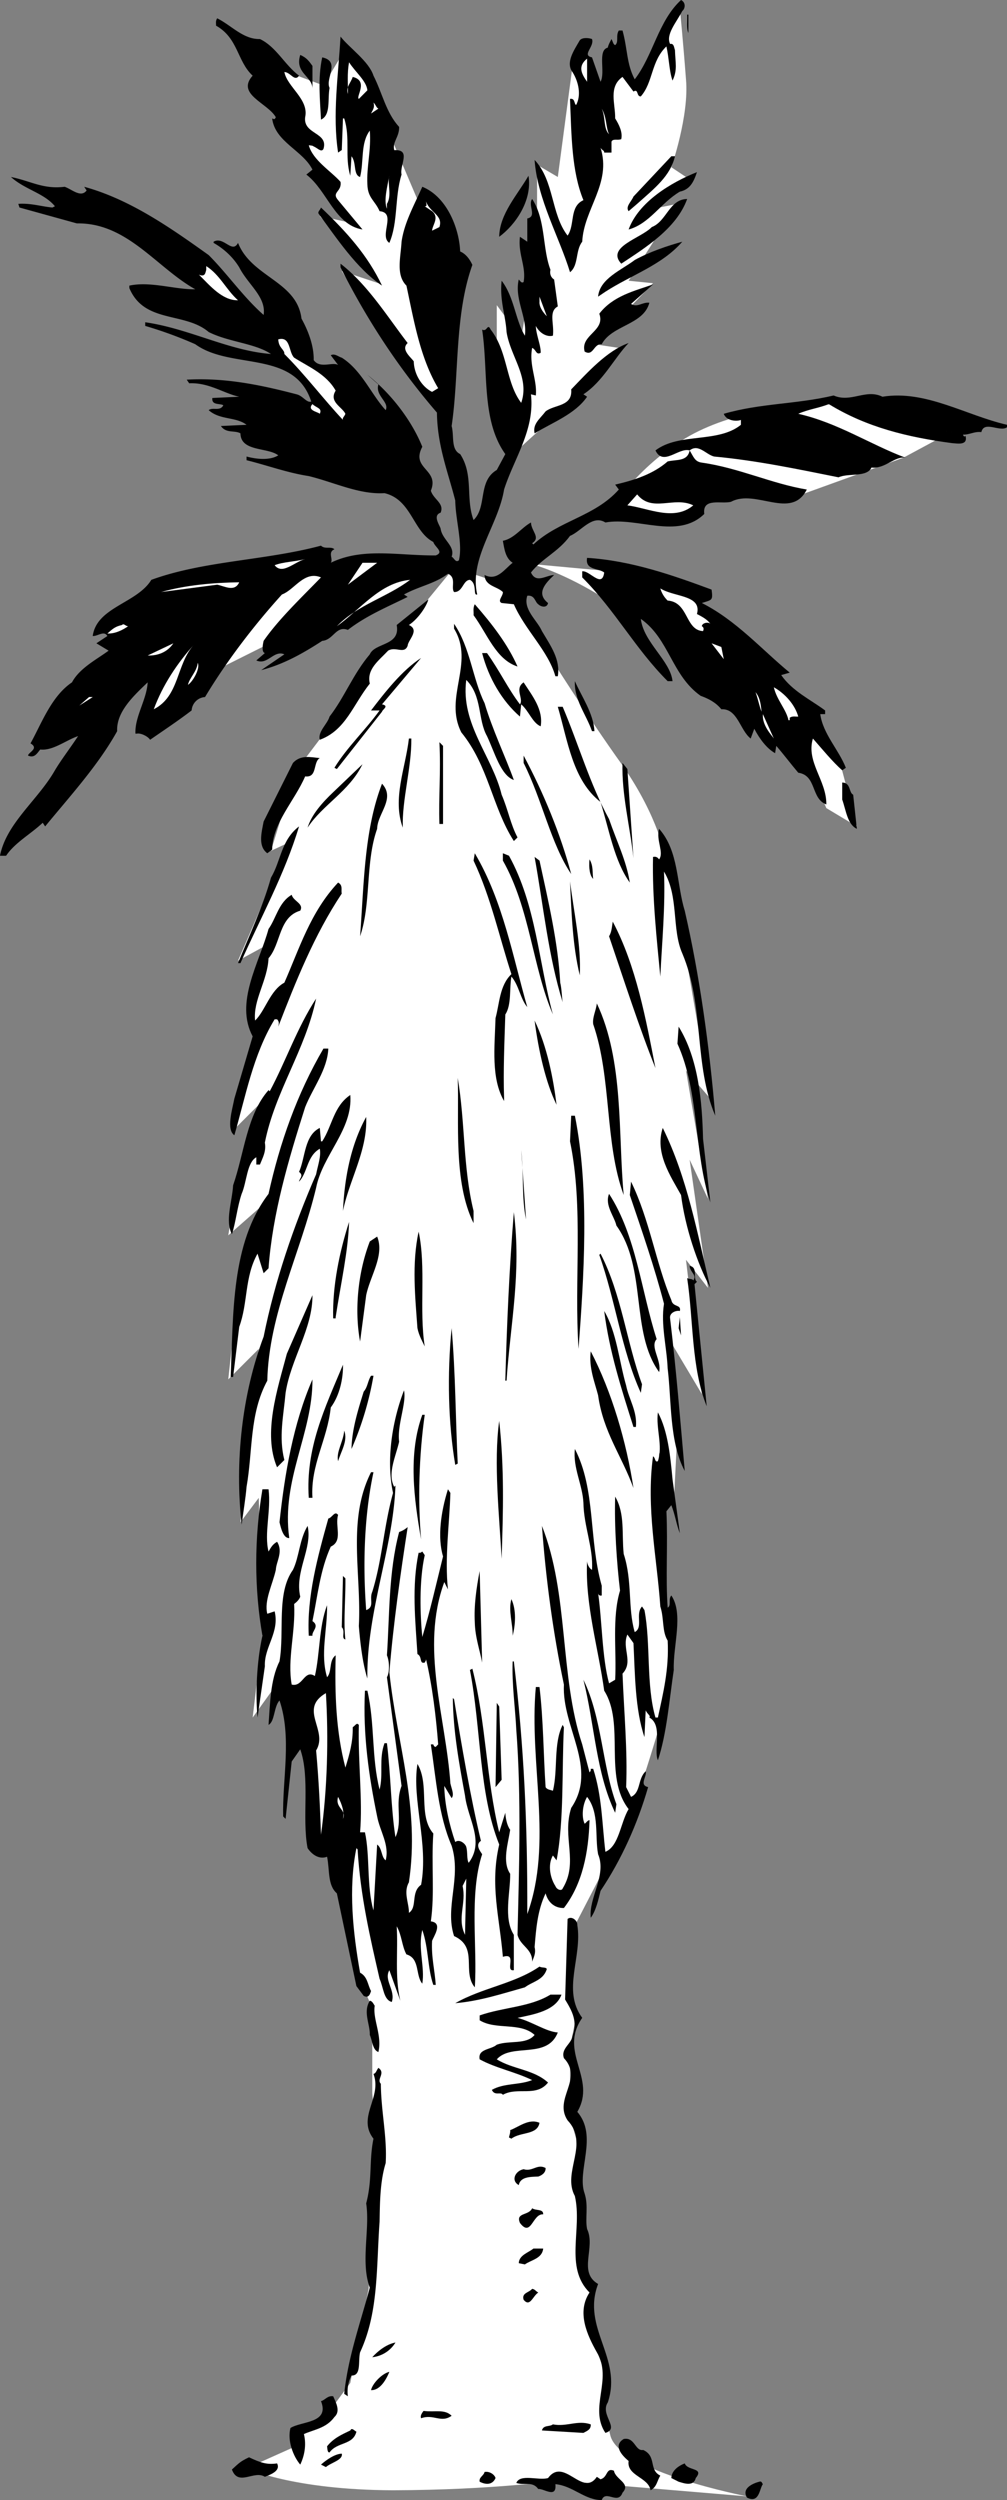
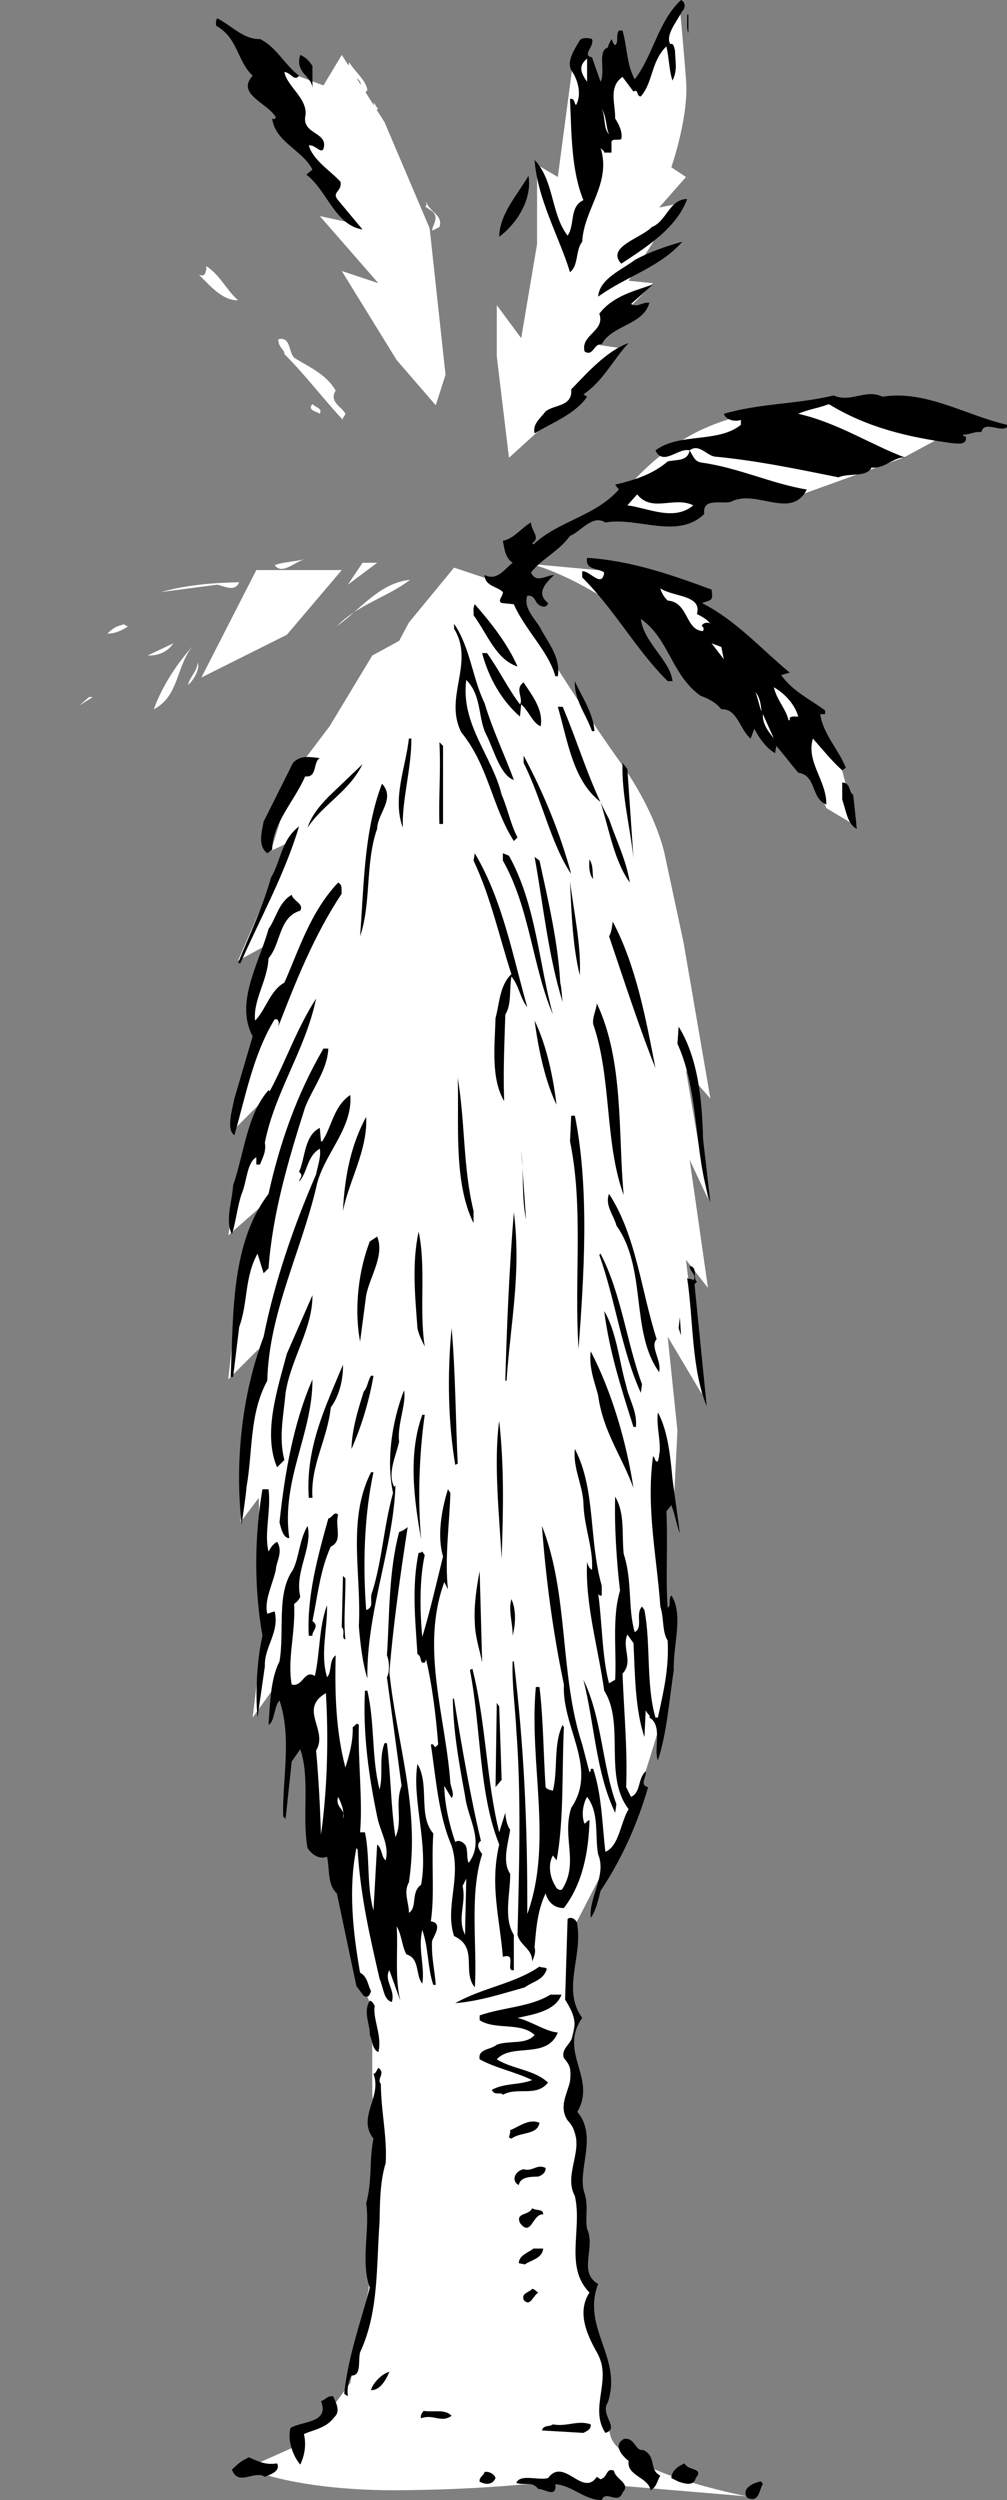
<svg xmlns="http://www.w3.org/2000/svg" width="82.5" height="204.801">
  <rect width="100%" height="100%" fill="#808080" stroke="none" />
  <path fill="#fff" d="m27.5 153 2 9.2 1 2.3v7l.5 5.5-.5 5-.3 5.5-1.5 7.7-2.2 3-2.3 1-.2 1.3-3.8 1.7s3.773 1.777 12 1.8c8.273-.023 13.5-.8 13.5-.8l15.5 1.3s-10.477-2.023-11.2-5c-.777-3.023-.5-5.3-.5-5.3l-1.3-3.5.3-3.5-.8-2.2-.5-9.8-.7-2.5.2-2v-3l.5-2.5-.5-1.7v-5l3-5.8 2.5-5.5s.773-2.223 1.8-5.7c.973-3.523.7-8.8.7-8.8l-1-6.5.3-7.2 1.2 4.2.3-6-.8-7.7 2.8 4.7-1.3-11 1.8 2.3L56.5 95l1.5 3.2-1.8-10.5 2 2.3L56 77.2l-1.5-7s-.527-3.223-3.5-7.5c-3.027-4.223-6-9-6-9L41.7 48l-4.5-1.5-3.7 4.5-.8 1.5-2.2 1.2-3.5 5.8-2.8 3.7-2 6.5 1.5-.7-4.2 9.7 2.2-1.2-1.2 4.5.5 3-2 7.7 2.2-2.2-1.7 6-.8 4.7 2.5-2.2-1.7 6.7-.8 7.3 2.5-2.5-1 7.5-.5 6.7 1.5-2 .3 11.3-.8 6.7 2.3-3.2 1 4.7 2.5 1.8 1 9m-11-97.5 7-3.5 4.5-5.3h-7l-4.5 8.8M22 7l6.5 11.2-2.3-.5 4.8 5.5-3-1 4.5 7.3 3.2 3.7.8-2.5-1.3-12-3.7-8.7L28 4.5 26.5 7 23 5.7 22 7m25-2.3-1.3 9.8-1.7-1V20l-1.3 7.7-2-2.7v4.2l1 8.3 3.3-3 2.5-2.5 3.2-3.5-2-.3 4.8-5-2-.2 4-6.3-1.5.3 2.2-2.5-1.2-.8s1.473-4.223 1.2-7.2c-.227-3.023-.5-5.8-.5-5.8l-3.5 6.5-2-2.5-1 2.5-1.5-3-.7.5m-3.5 41.5s2.223.527 5.5 2.5c3.223 2.027 3.2-1.7 3.2-1.7l-8.7-.8m6.7-4.7s2.273-3.523 6.3-5.8c3.973-2.223 9.2-2.5 9.2-2.5l6.8-.2 6.7 1.7-5.2 2.8-8.3 3H58l-7.8 1m13.5 19 2.5 2.2 1.5 3.5 2.5 1.5-1.5-5.7-2.7-3.8-2.3 2.3" />
-   <path d="M4.5 63.102c.523-.875 1.223-1.778 1.898-2.801-.976.324-2.074 1.222-3.101 1.097-.274.329-.473.727-1 .5.027-.273.926-.574.203-1 .922-1.671 1.723-3.875 3.398-5 .625-1.171 2.024-1.875 3-2.597l-1-.602.899-.597c-.274-.477-.774.023-1.2 0 .325-2.375 3.626-2.676 4.801-4.602 4.325-1.574 9.325-1.574 13.899-2.8.328.323.828.027 1.101.3-.574.227-.074.824-.3 1.102 2.625-1.278 5.527-.579 8.601-.602.723-.273-.074-.676-.199-1.102-1.676-.875-1.777-3.472-4-4-2.078.125-4.078-.875-6.203-1.398-1.774-.273-3.375-.875-5.098-1.3v-.302c.824.227 1.926.329 2.598-.097-.875-.676-3.074-.278-3.098-1.801-.476-.273-1.176.023-1.601-.602l2.101-.097c-.875-.676-2.176-.375-3.101-1.2.324-.277.925.126 1.199-.402-.274-.176-.973.028-.899-.597l2.2-.102c-1.274-.273-2.473-1.176-4.098-1.102l-.203-.296c3.125-.176 6.027.421 9 1.199.527.125.828.722 1.203.597-1.375-4.273-6.578-2.574-9.5-4.699a33.42 33.42 0 0 0-4.102-1.5v-.3c3.625.527 6.825 2.328 10.301 2.601-1.277-.875-3.476-.977-5.101-1.8-1.973-1.677-5.274-.677-6.5-3.598v-.204c1.726-.375 3.726.329 5.402.301-3.176-1.773-5.578-5.472-9.703-5.398L1.597 17l-.097-.3c1.023-.075 1.922.226 2.797.3l.203-.102C3.625 15.824 2.023 15.523.898 14.5c1.625.324 2.625 1.023 4.399.8.625.223 1.328.927 1.8.302l-.199-.301c3.727 1.023 7.024 3.324 10.2 5.597 1.527 1.528 2.824 3.426 4.5 4.903.226-1.477-1.274-2.477-2-3.903-.473-.773-1.176-1.472-2.098-2v-.097c.824-.477 1.523 1.023 2 .097 1.125 2.829 4.824 3.125 5.2 6.204.624 1.125 1.023 2.324 1 3.398.523.727 1.523.125 2 .398l-.602-.796c.324-.176.625.125.902.199 1.625 1.023 2.422 3.023 3.598 4.3.324-.675-.875-1.175-.598-2.101l-.902-.8c1.925 1.527 3.625 3.726 4.5 5.902-.973 1.824 1.425 1.824.699 3.597.226.727 1.125 1.028.8 1.801-.675.227-.074 1.023 0 1.3.126.927 1.227 1.427.903 2.302.223.125.324.523.598.296.324-1.375-.274-3.273-.301-4.898-.574-2.273-1.473-4.477-1.5-7.2-3.172-3.675-5.774-7.675-7.899-11.902v-.296c2.227 1.722 3.825 4.324 5.5 6.5-.574.523.227 1.125.5 1.5.024 1.125.727 2.125 1.5 2.5l.5-.301c-1.476-2.477-1.976-5.477-2.601-8.403-.875-.875-.473-2.273-.399-3.597.227-1.574 1.024-2.977 1.7-4.5 2.027.824 3.027 3.426 3.101 5.3.524.223.824.723 1 1.098-1.476 4.125-1.074 9.028-1.699 13.2.223.828-.078 1.925.7 2.3 1.124 1.727.425 3.625 1.097 5.403 1.125-1.079.328-3.176 1.902-4.102l.7-1.3c-1.977-2.774-1.376-6.677-1.899-10.2.422.227.422-.574.7 0 1.425 1.824 1.222 4.324 2.5 6 .722-2.074-.876-3.773-1.2-5.8-.078-1.376-.578-2.575-.402-4.2 1.027 1.324 1.125 3.227 1.902 4.5.223-1.477-.875-2.977-.5-4.602.125.125.223.329.398.204.227-1.278-.476-2.278-.3-3.704l.601.403v-1.903c.824-.171.024-1.074.399-1.597 1.125 1.722.824 4.023 1.5 5.8-.075.325.027.626.3.797l.301 2.204c-.777.421-.277 1.421-.402 2.398-.473.125-1.074-.176-1.399-.8.024.726.426 1.624.399 2.198-.375.227-.375-.273-.7-.398-.273 1.426.426 2.625.301 3.898l-.398-.097c.324 2.926-1.375 5.222-2.203 7.8-.473 2.922-2.875 5.626-2.2 8.598-.374.125.028-.875-.597-1.199-.578.023-.578 1.023-1.3 1-.278-.375.222-1.176-.5-1.5-1.075.824-2.376 1.023-3.602 1.7l.3.198c-1.675.829-3.375 1.528-4.898 2.704-.977-.375-1.176.824-2.102.898-1.574 1.023-3.175 1.926-5 2.398l1.899-1.296c-.875-.375-1.375.921-2.297.5l.7-.602c-.278-.074-.177-.676-.102-1 1.226-1.773 3.125-3.574 4.699-5.2-1.375-.573-2.172 1.024-3.2 1.4-2.374 2.624-4.574 5.527-6.3 8.402a1.177 1.177 0 0 0-1.098 1.097c-1.074.824-2.277 1.625-3.402 2.403-.172-.278-.774-.579-1.098-.5h-.101c-.075-1.375.925-2.778 1-4.204-1.176 1.125-2.575 2.426-2.5 4-1.575 2.829-3.875 5.329-5.899 7.801l-.199-.3c-.977.925-2.277 1.624-3 2.703H0c.523-2.676 3.125-4.579 4.5-7" />
  <path fill="#fff" d="M7.598 57.102 6.5 57.8l.797-.7ZM10 51.2c.125-.177.324.124.5.1-.477.325-1.078.626-1.703.598.426-.375.625-.574 1.203-.699m4.2 1.501c-.477.726-1.278 1.027-2.102 1l2.101-1m1.699.1c-1.476 1.626-1.175 4.223-3.3 5.302.726-1.977 1.925-3.778 3.3-5.301m3.7-5.101c-.375.823-1.176.323-1.801.198l-4.598.602c2.024-.574 4.324-.773 6.399-.8M16.2 54.3c.222.427-.376 1.524-.802 1.802.125-.579.727-1.079.801-1.801m.699-32.199V21.8c1.125.722 1.625 1.926 2.602 2.8-1.277.024-2.277-1.175-3.203-2.101.527.227.527-.176.601-.398" />
  <path d="M17.797 1.5c1.226.625 2.125 1.727 3.5 1.7 1.328.624 2.027 2.124 3.203 3-.375.527-.676-.274-1.203-.302.226 1.227 2.027 2.227 1.703 3.704-.176 1.421 1.922 1.222 1.5 2.597-.176.324-.477-.074-.8-.199-.075-.074-.177-.074-.403-.102.328 1.227 1.828 2.125 2.601 3 .125.829-.773.829-.199 1.5l2 2.403c-2.277-.375-2.875-3.176-4.601-4.5l.5-.403c-.774-1.574-3.075-2.273-3.301-4.199.226.125.226.028.3-.097-.675-1.176-3.273-1.875-1.898-3.403-1.277-1.176-1.176-3.074-3-4.097.024-.079-.074-.375.098-.602M22 89.3l.098.098c1.324-2.472 2.226-5.171 3.8-7.597-.875 4.222-3.375 7.625-4.199 11.8.125.723-.176 1.223-.402 1.797H21v-.597c-.777.426-.777 2.023-1.203 3-.375 1.125-.473 2.324-.797 3.3-.578-1.078.023-2.675.098-4 .925-2.675 1.125-5.777 2.902-7.8m0 8.499c.922-4.175 2.324-8.175 4.5-11.902h.398c-.074 1.727-1.273 3.227-1.898 4.801-1.375 4.324-2.676 8.727-3 13.2l-.402.402-.5-1.602c-1.075 1.926-.774 4.028-1.5 6l-.5 4.102h-.2c.227-5.176.024-10.977 3.102-15m-1.3-12.903c-1.477-2.773.523-5.972 1.3-8.796.625-.875.824-2.176 1.898-2.801.125.523 1.024.722.7 1.3-1.774.524-1.575 2.723-2.598 3.899-.078 1.824-1.277 3.426-1.102 5.102.825-.778 1.227-2.477 2.399-3.102 1.226-2.773 2.125-5.773 4.402-8.2.426.223.223.626.301.9-2.277 3.425-3.777 7.226-5.203 10.902.027-.176.125-.375-.098-.602H22.5c-1.777 2.926-2.375 6.324-3.3 9.5-.677-.477-.177-2.074 0-3l1.5-5.102M20.398 201.3c.926.427 1.426.626 2.301.5.324.626-.574.927-1 1.098-.875-.574-2.176.829-2.699-.597.625-.574.723-.676 1.398-1m1.2-91.801c.925-4.574 2.425-8.977 4.3-13.3.125-.677.426-1.473.301-2.098-1.074.625-.976 1.921-1.699 2.699.023-.278.422-.477 0-.801.523-1.176.422-2.977 1.7-3.602l.097 1.102h.101c.825-1.273.926-2.875 2.301-3.8.223 2.823-2.277 4.925-2.8 7.6-1.274 5.325-3.876 10.325-4 15.802-1.477 2.722-1.176 5.722-1.7 8.699-.074.926-.277 2.125-.402 3.097-.574-5.171.027-10.671 1.8-15.398m.603-37.602c.823-1.375.823-3.074 2.3-4.199-1.176 3.926-3.176 7.528-4.8 11.2h-.2c.922-2.274 2.023-4.575 2.7-7M21.5 122h.5c.223 1.727-.375 3.625 0 5.102.223-.375.324-.579.7-.801.523.824-.075 1.625-.102 2.3-.274 1.223-.973 2.524-.7 3.598L22.5 132c.422 1.727-.875 2.926-.8 4.5l-.602 4.2c-.176-1.876-.075-4.575.402-6.7-.676-3.875-.676-7.977 0-12M24 62.5c.625-.676 1.422-.477 2.2-.398-.575.324-.177 1.625-1.2 1.5-.875 2.023-2.676 3.824-2.703 6l-.399.296c-.773-.574-.476-1.671-.3-2.597L24 62.5m-1.102 73.602c.426-2.477-.273-5.579 1.102-7.5.523-1.079.523-2.477 1.2-3.602.425 1.824-1.075 3.727-.602 5.8-.075.223-.274.427-.5.598.125 2.329-.575 4.528-.2 6.602.926.227 1.024-1.273 1.899-.7.426-1.874.328-4.073 1-5.8.027 2.023-.574 4.023 0 5.898.426-.472.125-1.375.703-1.796-.078 3.222.023 6.222.797 9.199.328-1.074.625-2.074.601-3.301.325-.273.325-.375.5-.2-.074 3.126.325 6.126.102 8.802h.398c.426 1.921.125 4.421.7 6.398l.3-5.398c.426.324.325 1.023.7 1.296.324-1.273-.473-2.375-.7-3.597-.675-3.278-1.175-6.676-1-10.301h.2c.625 2.727.324 5.426 1 8.102.324-1.278-.075-2.477.402-3.801h.2c.323 2.625.323 5.324.698 7.699.625-1.375-.074-2.676.5-4.2l-1.199-8.902c.223-.375.223-1.273 0-1.796.223-3.278.125-6.778 1-10.102.223-.074.426-.176.7-.398-.575 3.722-1.176 7.921-1.5 11.898.624 5.926 2.523 11.023 1.601 17.2-.477.823.023 1.726 0 2.5.723-.473.125-1.677 1-2.302.625-3.375-.777-6.972-.3-9.898 1.023 1.727.023 4.227 1.3 5.7-.176 2.527.125 4.925-.203 7.198 1.027.125.226 1.227.101 1.602-.074 1.324.227 2.426.301 3.602H35.5c-.477-1.375-.375-2.977-.902-4.5-.375 1.523.226 3.023 0 4.398-.575-.676-.176-2.074-1.301-2.398-.375-.676-.375-1.579-.797-2.301.125 2.023-.176 4.125.297 6.097l-.899-2.5c-.476.829.524 1.625.2 2.602-.676-.176-.676-1.176-1-1.898-.774-3.375-1.575-6.778-1.801-10.602l-.098-.102c-.676 3.329-.277 6.926.301 10.204.625.324.625 1.023.898 1.5-.074.222-.175.625-.601.398l-.598-.8-1.601-7.598c-.774-.676-.575-1.875-.801-3-.574.222-1.172-.079-1.598-.704-.476-2.472.223-5.773-.601-8.097l-.7 1-.5 4.699-.199-.2c-.074-3.073.723-6.476-.3-9.5-.477.524-.376 1.723-.899 2 .125-1.573.125-3.675.898-5.198" />
  <path d="M25.598 106.102c.027 2.722-1.774 5.222-2.2 8-.175 1.921-.574 3.625-.101 5.5l-.598.597c-1.176-2.773.024-6.375.801-9.3l2.098-4.797" />
  <path fill="#fff" d="M25 45.8c-.875.223-1.875 1.325-2.5.5.723-.277 1.625-.277 2.5-.5m-2.203-18c1.027-.277.828 1.024 1.3 1.5 1.126.723 2.626 1.325 3.403 2.7-.578.926.523 1.324.797 1.898-.074.227-.274.329-.2.5-1.574-1.671-3.074-3.671-4.8-5.398.027-.375-.473-.477-.5-1.2" />
  <path d="M25.598 113c.027 4.426-2.575 8.227-1.899 13-.476.023-.676-.773-.8-1.3.425-3.973 1.124-8.075 2.699-11.7m.699 83.7c.328-.075.527-.473 1-.4.226.524.625 1.223.101 1.7-.675.926-1.675 1.023-2.5 1.398.227.926.024 1.829-.3 2.5-.575-.671-1.075-1.972-.801-3 .926-.574 3.226-.375 2.5-2.199M24.598 4.5c.527.227.726.523 1 .898v1.903c.027-1.074-1.473-1.278-1-2.801m2.3 119.898c.325-.074.524-.671.801-.296-.277.921.426 2.125-.601 2.597-.875 1.926-1.075 4.028-1.5 6.102.625.426-.075.824 0 1.199h-.301c-.172-3.176.726-6.477 1.601-9.602m.399-59.5 2.402-2.296c-1.074 2.222-3.277 3.324-4.5 5.199.324-1.074 1.223-2.074 2.098-2.903m.801 46.902c.027 1.126-.274 2.524-1 3.5-.274 2.626-1.676 4.723-1.5 7.4h-.301c-.274-4.075 1.328-7.376 2.8-10.9" />
  <path fill="#fff" d="M25.598 33.102c.324.324.824.324.601.796-.176-.171-1.074-.273-.601-.796M26.7 138.7c.222 3.726.124 7.823-.403 11.6-.074-2.175-.172-4.374-.399-6.902 1.024-1.671-1.476-3.375.801-4.699" />
-   <path d="M30.297 53.602c.426-.977 2.527-.676 2.203-2.403l2.598-2.097c-.176.625-.875 1.625-1.598 2.097.922.426-.078 1.227-.102 1.7-.273.726-.976.027-1.601.402-.774.824-1.774 1.523-1.5 2.699-1.375 1.727-1.973 3.824-4.098 4.602-.176-.676.625-1.278.801-1.903 1.223-1.574 1.922-3.472 3.297-5.097m-4-36.602c2.125 2.023 3.828 3.926 5 6.398-2.074-1.375-3.774-3.972-5.2-5.898-.074-.176.126-.273.2-.5m.101-12.3c1.524.323.227 1.726.602 2.5-.176.925.125 2.226-.703 2.6-.074-1.573-.274-3.374.101-5.1M28 201c.125.523-.875.727-1.3 1.102l-.403-.204c.426-.375 1.125-.875 1.703-.898m.7-1.898c.124-.278.323.023.5.097-.278 1.125-1.575.824-2.2 1.7-.176.027-.176-.274-.203-.5.527-.672 1.226-.973 1.902-1.297m-.101-99c-.075 2.421-.676 5.023-1.098 7.796V108h-.203c-.074-2.676.527-5.477 1.3-7.898M31.098 58.2h-.7c1.125-1.473 2.524-3.274 4.102-4.302L31.297 57.7c.625.125.027.426 0 .602L27.597 63l-.199-.102c1.024-1.671 2.524-3.074 3.7-4.699M27.898 3c.727.926 2.325 2.023 2.7 3.2.726 1.425 1.027 3.027 2.101 4.198.024.829-.574 1.227-.402 1.903 1.426-.074.426 1.222.601 2-.574 1.824-.273 3.926-1 5.597-.875-.574.625-2.472-.8-2.597-.375-.875-.973-1.074-1-2.2-.075-1.476.324-2.777.199-4.402-.774 1.028-.473 2.528-.797 3.801-.578-.176-.277-1.176-.703-1.7l-.098 1.598c-.476-1.574.024-3.074-.5-4.699h-.101L28 12.301c-.078.023-.176.125-.3.199-.477-3.074.023-6.375.198-9.5m.302 114.2c.323.823-.278 1.726-.5 2.5-.177-.774.425-1.575.5-2.5" />
  <path fill="#fff" d="M33.598 47.5c-1.875 1.426-4.274 2.023-6 3.8 1.925-1.374 3.527-3.573 6-3.8M27.7 147.2c.323.624.523 1.226.398 1.8.324-.773-.676-.875-.399-1.8" />
  <path d="M28.297 129.3c.027 1.524-.172 3.626 0 5-.375-.073.027-.675-.297-1l.098-4.198.199.199M30 91.5c.125 2.727-1.375 5.125-1.902 7.7.125-2.677.625-5.376 1.902-7.7m.297 95.898c-.774-2.074.027-4.773-.297-6.898.523-1.977.223-3.477.598-5.3-1.375-1.774.726-3.376 0-5.302.226-.074.226-.273.402-.5.625.426-.176.926.2 1.301.023 2.324.523 4.324.398 6.5-.473 1.528-.473 3.324-.5 4.801-.274 3.824-.075 7.426-1.598 10.7-.176.726.125 1.925-.703 1.902a2.86 2.86 0 0 0-.297 1.699l-.3-.2c.323-3.078 1.323-5.777 2.097-8.703" />
  <path fill="#fff" d="M30.898 46.102 28.5 47.898l1.2-1.796Zm-2.3-41c.527.824 1.425 1.523 1.5 2.296l-.7.704c-.273-.176.825-1.477-.5-1.801-.175.523-.574.824-.398 1.398.023-.773-.078-1.676.098-2.597" />
  <path d="M30.398 112.7h.2a25.95 25.95 0 0 1-1.801 6c.027-1.575.527-3.177 1-4.7.328-.375.328-.875.601-1.3m0 7.902h.2c-.774 3.625-.875 7.625-.598 11.296.723-.273.223-.875.5-1.5.824-2.671.922-5.273 1.7-8.097-.575-2.676-.075-5.875.898-8.403.226 1.028-.575 2.829-.399 4.204-.277 1.222-.976 2.625-.402 3.699l.101-.102c-.175 5.125-2.375 10.324-2.3 15.801-.375-1.176-.575-2.773-.7-4.3.227-4.274-.976-8.677 1-12.598m.5-19.302c.625 1.524-.574 3.223-.898 4.802l-.5 3.796c-.477-2.574-.176-5.671.797-8.199l.601-.398m.399-37.101c1.125 1.226-.375 2.425-.399 3.698-.976 2.727-.476 6.125-1.398 8.801.324-4.273.324-8.676 1.797-12.5m-1 99.699c.226.028.328.329.402.403-.176 1.125.625 2.426.301 3.8-.477-.175-.477-.874-.703-1.402.027-.875-.574-1.875 0-2.8m1.601 30.401c-.175.427-.675 1.524-1.5 1.5.125-.573.926-1.374 1.5-1.5" />
  <path fill="#fff" d="M30.598 8.398c.226.227.226.426.402.5l-.602.403c.125-.278.325-.477.2-.903" />
-   <path d="M32.398 191.898a2.527 2.527 0 0 1-1.898 1.204c.523-.579 1.223-1.079 1.898-1.204" />
  <path fill="#fff" d="M31.898 14.398c-.175.625.227 1.625-.199 2.301v.403c-.277-.676.024-1.778.2-2.704" />
  <path d="M33.5 60.5h.2c.023 2.426-.778 5.023-.7 7.3-.875-2.374.223-4.874.5-7.3m1.098 55.398h.199c-.473 3.329-.574 7.028-.297 10.204-.578-3.278-1.078-6.977.098-10.204m-.301 11.302c.226.027.226-.075.3-.098l.2.296c-.473 2.125-.375 4.926-.2 6.704.626-2.079 1.126-4.278 1.7-6.602-.473-1.574-.172-3.676.402-5.5l.2.3c-.075 2.524-.477 5.325-.2 7.9l-.3-.598c-1.977 5.421.124 11.023.5 16.5.124.523.324.921.101 1.199l-.602-1c.024 1.523.426 3.222.899 4.597.328-.273.828.125.902.403.125.426.024 1.023.2 1.3 1.324-1.777-.075-3.578-.301-5.5-.473-2.578-.973-5.277-1-8l.101.098c.625 3.824 1.324 7.926 2.2 11.602-.477.324-.075.824.101 1.097-1.078 3.329-.375 7.625-.602 10.903-1.074-1.278.325-3.278-1.699-4.2-.777-2.374.625-4.777-.199-7.402-1.078-2.472-1.277-5.472-1.703-8.3h.203c.023.124.125.226.2.203l.198-.204c-.175-2.273-.476-4.773-1-7 .024.125-.074.227-.101.301-.473.125-.172-.472-.598-.699-.176-2.773-.476-5.574.098-8.3m0-26.302c.625 2.926.027 6.426.5 9.403-.172-.375-.473-.875-.598-1.5-.176-2.477-.476-5.278.098-7.903M34.7 197.5c.925.125 1.722-.176 2.3.398-.875.625-1.477-.171-2.5.204-.078-.176.023-.375.2-.602" />
  <path fill="#fff" d="M34.898 16.5c.325.926 1.426 1.125 1.102 2.102l-.602.296c.024-.472.625-1.074 0-1.597l-.601-.403c.226.028.125-.171.101-.398" />
  <path d="m36 60.8.297.302V67.5H36c-.078-2.176.125-4.176 0-6.7m1 48c.324 3.723.324 7.524.5 11.098l-.203.102c-.574-3.375-.672-7.375-.297-11.2m.2-57.3v-.398c1.323 1.921 1.523 4.523 2.5 6.5.624 2.125 1.722 4.421 2.398 6.296-1.075-.375-1.575-2.273-2.2-3.597-.773-1.375-.375-3.278-1.699-4.602-.476 3.625 2.125 6.227 2.899 9.403.527 1.222.726 2.421 1.3 3.5l-.3.296c-1.774-2.773-2.075-6.171-4.301-8.898-1.473-2.875 1.125-5.676-.598-8.5M44.2 161.102c.222.125.523.023.597.199-.274.926-1.172 1.023-1.797 1.5-1.875.523-3.676 1.125-5.703 1.3 2.226-1.277 4.828-1.578 6.902-3M37.5 88.3c.625 3.723.422 7.325 1.297 10.9v1c-1.672-3.376-1.172-8.274-1.297-11.9" />
  <path fill="#fff" d="m38.2 153.898-.102 4.602c-.676-1.375.125-2.574-.2-4l.301-.602" />
  <path d="M38.7 136.7c1.124 4.425 1.124 9.027 2.198 13.402l.5-1.602c.024.426.125 1.023.399 1.398-.172 1.125-.672 2.625 0 3.602.027 1.523-.574 3.625.3 5v2.898c-.773.125.325-1.472-.898-1.097-.277-3.278-1.074-5.875-.3-9.2-1.676-4.175-1.477-9.476-2.399-14.3l.2-.102m.198-66.801c2.325 3.926 3.125 8.528 4.301 12.602-.574-.676-.676-1.773-1.3-2.5-.176.926.023 2.324-.5 3.102-.075 2.324-.176 4.625-.102 6.796v.301c-1.074-1.875-.774-4.375-.7-6.8.325-1.172.325-2.672 1.301-3.598-.976-2.977-1.675-6.278-3.101-9.301l.101-.602m0-20.398c1.426 1.625 2.727 3.324 3.5 5.102-1.773-.579-2.476-2.676-3.601-4.204.027-.273-.074-.574.101-.898m.399 79.2.203 7.5c-.176-.973-.578-2.075-.602-3.302-.074-1.375.125-2.773.399-4.199M39.7 202.5c.425-.074.823.227.898.5-.274.625-.875.523-1.301.3-.074-.374.328-.476.402-.8m1.001-35c1.023-.375 2.425.023 3.097-.8-1.172-1.075-3.172-.376-4.5-1.2v-.398c1.926-.676 4.125-.676 5.8-1.704H46c-.477 1.329-2.277 1.625-3.602 1.903 1.227.324 2.325 1.125 3.301 1.199-.875 2.227-3.777.824-5 2.2 1.324.823 3.024.823 4.2 1.902-.977 1.222-2.477.324-3.7 1-.176-.278-.676.125-.902-.403 1.027-.574 2.226-.375 3.3-.8-1.374-.672-2.972-.973-4.3-1.7-.172-.875.926-.773 1.402-1.199m-.801-114c1.024 1.426 1.727 2.926 2.7 4.2.324-.473-.473-1.274.3-1.802.727 1.125 1.625 2.227 1.399 3.602-.672-.273-.973-1.273-1.598-1.8l-.101 1c-1.473-1.274-2.575-3.177-3.098-5.2h.398m-.198-6.398c1.023.523 1.624-.477 2.3-1-.578-.375-.676-1.079-.8-1.801.925-.176 1.523-1.074 2.3-1.5.023.722.824 1.222.098 1.699l.101.102c2.125-1.977 5.024-2.278 7-4.5l-.3-.403c1.624-.375 3.124-.875 4.3-1.898.723-.176 1.625.023 1.801-.903-.875-.273-2.176 1.329-2.8 0 1.925-1.472 5.124-.574 7-2.097v-.403c-.278.125-1.177.125-1.403-.5 3.027-.875 5.926-.773 9-1.5 1.426.625 2.625-.574 4 .102 3.527-.574 6.828 1.523 10.203 2.3v.2c-.578.426-1.875-.574-2.102.398-.574-.074-.976.227-1.5.204.024.125.125.222.2.097.226.824-.676.625-1.098.602-3.578-.477-6.977-1.278-10.102-3.2-.773.325-1.675.422-2.5.797 3.227.727 5.926 2.528 8.801 3.602-.875-.176-1.676.926-2.8.8-.376.825-1.876.427-2.7.802-3.375-.676-6.676-1.375-10.199-1.704-.676-.171-1.277-1.074-2-.5.324.528.422.926 1 1 3.023.426 5.723 1.727 8.598 2.204-1.274 2.523-4.176-.079-6.2 1-.773.222-2.375-.375-2.199 1-2.176 2.125-5.476.222-8.101.699-1.075-.676-1.973.722-2.899 1.097-.976 1.329-2.277 1.829-3.199 3 .422.926 1.223.227 1.898.204-.773.722-1.476 1.523-.5 2.296-.074.426-.574.329-.8.102-.274-.176-.274-.773-.899-.7-.375 1.126.824 2.024 1.2 2.9.726 1.226 1.523 2.323 1.3 3.698H45.5c-.578-2.074-2.477-3.773-3.402-5.898l-1-.102c-.375-.171.125-.574.101-.898-.476-.477-1.476-.477-1.5-1.398" />
  <path d="m40.898 139.8.2 6-.5.598.101-6.898.2.3m-.001-23.402c.426 3.926.325 7.329.2 11.301-.176-3.375-.676-7.875-.2-11.3m2.399-102.001c.328 2.028-1.074 4.028-2.399 5 .024-1.875 1.524-3.472 2.399-5M41.7 70.102c2.222 4.023 2.425 8.722 3.597 13-1.672-3.875-1.875-8.676-4.098-12.602v-.602l.5.204m.399 29.198c.625 5.024-.274 9.024-.598 13.802h-.102c.125-4.579.325-9.176.7-13.801m-.301 75.199c.726-.273 1.527-.977 2.402-.602-.176 1.028-1.574.727-2.3 1.301l-.2-.097c.024-.176.125-.375.098-.602m.101-43.5c.426.926.325 2.125.102 3 .023-.977-.375-2.074-.102-3m.2 5.102c.824 6.921 1.125 13.222 1.101 20.699 2.125-5.875.125-12.278.7-18.602h.3c.324 2.727.324 5.625.5 8.2.125.226.426.226.598.3.426-1.676.027-3.875.8-5.398l.102.199c-.176 3.426.024 7.625-.601 10.898l-.301-.398c-.473.824-.172 1.926.203 2.5.125.324.523.426.598.2 1.324-2.177-.075-4.177.699-6.598 2.226-3.278-.774-6.579-.598-10.102-.875-4.176-1.476-8.574-1.8-13 2.226 5.625 1.425 12.227 3.3 17.898l.598 2.301c.027-.074.125-.074.101-.3h.2c.726 2.226.726 4.527 1 6.8 1.125-.472 1.226-2.375 1.902-3.5-2.078-2.676-.277-6.972-2-9.699-.477-3.477-1.578-7.074-1.402-10.602.027.329.226.625.402.704.125-1.778-.676-3.579-.703-5.5-.074-1.477-.875-2.875-.7-4.403 1.727 3.324 1.126 7.426 2.2 11.2v.8c-.074.028-.274.028-.297-.199.324 2.227.324 5.324.898 7.398l.5-.296c.125-2.375-.273-5.079.399-7.301-.274-2.278-.473-5.278-.399-7.7.825 1.422.524 3.024.7 4.7.726 2.222.324 4.426.902 6.398.723-.375.023-1.472.598-2.097l.199.296c.527 2.727.125 6.125.902 8.801h.2c.425-1.972.925-3.972.8-6.3-.476-.774-.277-1.774-.601-2.797-.274-3.977-1.176-8.079-.598-12.301.223.125.125.523.398.398.426-1.273-.175-2.676 0-4 .825 1.528 1.024 3.625 1.2 5.5l.601 4.403c-.277-.676-.375-1.477-.699-2.301l-.402.5c.125 2.824-.075 5.426.101 7.898.324-.176.024-.676.301-1 1.023 1.528.125 4.125.2 6.102-.376 2.523-.575 5.222-1.302 7.398-.375-.875.426-2.875-.699-3.5.125-.176-.176-.273-.3-.597l-.102 2.199c-.774-2.278-.774-5.176-.899-7.7l-.5-.703c-.476 1.125.524 2.227-.398 3.204.125 3.222.422 6.324.297 9.296l.402.801c.824-.375.524-1.472 1.2-2.097.124.421-.575 1.125.199 1.296-.875 3.028-2.176 5.926-3.899 8.5-.176.727-.375 1.625-.8 2.204-.176-1.676 1.324-3.477.601-5.204-.277-1.472.125-3.375-.902-4.699-.375.625-.473 1.625-.2 2.2.125-.075.227-.274.399-.297-.074 2.625-.574 5.222-2.098 7.199-.676.023-1.277-.375-1.5-1.2-.676 1.422-.777 2.922-.902 4.399.125.523-.074.824-.2 1.2.028-1.075-.972-1.274-1.199-2.2.125-5.273.325-11.273-.101-16.8-.074-1.677-.375-3.774-.297-5.598h.098m.8 41.598c.727.226 1.125-.473 1.801-.098.024.421-.375.625-.601.699-.676.023-1.473.023-1.598.699-.676-.375-.277-1.176.398-1.3m2 25.3c1.325-1.773 2.825 1.625 4-.102l.301.204c.625-.176.426-.977 1.098-.704.125.727 1.426 1.028.703 1.801-.375 1.028-1.375-.273-1.703.602-1.375.023-2.375-1.176-3.797-1.301.125 1.227-.977.324-1.402.398-.473-.671-1.176-.273-1.801-.5.328-.773 1.828-.171 2.601-.398M43.7 184.2h.8c-.078.823-.977.925-1.5 1.3l-.5-.102c.023-.671.824-.875 1.2-1.199m-.102-3.301c.324.227.925.028.902.5-.875-.074-.977 1.926-1.902.704-.375-.875.726-.579 1-1.204m-.5-81c-.375-1.773-.176-3.671-.399-5.699l.399 5.7m.5 87.601c.226.023.324.227.5.3-.473.325-.676 1.223-1.2.598-.175-.574.426-.574.7-.898m-.7-125.602c1.625 3.028 3.024 6.426 3.899 9.704-1.672-2.477-2.375-6.079-3.899-9.102v-.602m.899-48.796c1.625 1.722 1.328 4.421 2.703 6.199.625-.875.125-2.375 1.297-2.903-.973-2.375-.973-5.273-1.098-8.296.426-.079.324.421.5.5.426-.778.223-1.875-.3-2.704-.575-.773.124-1.773.601-2.597.223-.278.824-.176 1-.102.223.625-.875 1.324 0 1.5l.7 2c.425-.773-.278-2.574.597-2.8.027-.172.125-.376.3-.7.126.227.126.426.301.5.325-.273.024-.773.301-1.199H51c.422 1.523.324 2.727 1 4 1.523-1.977 1.922-4.773 3.797-6.5.426.227.328.727.101.898-.476.926-1.375 1.926-1 2.704.325-.079.325.324.399.5.027 1.023.226 1.625-.2 2.5-.273-.778-.273-1.778-.5-2.801-1.273 1.222-1.074 2.926-2.097 4.097-.375.028-.176-.671-.602-.398L51 6.3c-1.176.825-.578 2.223-.602 3.4.325.527.625 1.124.5 1.698-.273.125-.675-.074-.8.204v.898H49.5c.023-.176-.176-.176-.3-.398.925 2.921-1.376 5.023-1.5 7.699-.575.722-.278 1.926-1 2.5-.876-2.875-2.677-5.977-2.903-9.2m0 70.501c1.027 2.125 1.527 4.722 1.8 6.898-.874-1.773-1.472-4.375-1.8-6.898M44.2 70.5c.722 3.324 1.523 6.727 1.698 10 .125.523.125 1.125.2 1.602-1.176-3.778-1.575-7.875-2.301-11.903l.402.301m.501-36.8c.722-.575 2.222-.376 2.097-1.802 1.328-1.375 2.926-3.171 4.703-3.796-1.176 1.222-2.078 3.125-3.703 4.199l.3.199c-.972 1.426-2.874 2.125-4.3 3-.172-.773.426-1.176.902-1.8" />
  <path fill="#fff" d="M44.797 25.898c.125.125-.672-.574-.598-1.199v-.398l.598 1.597" />
  <path d="M45.297 198.602c1.125.222 2.027-.375 3.101 0 .024.421-.273.523-.601.699l-3.399-.2c.125-.476.625-.277.899-.5m.801-140.703c1.324 3.125 2.226 6.329 3.8 9.204.625 1.824 1.426 3.421 1.7 5.199-1.274-1.778-1.676-4.278-2.399-6.602-2.277-1.773-2.676-4.972-3.5-7.8h.399m.8 108.901c.426-1.175.024-1.976-.601-3l.203-6.6c.324-.274.824.124.797.5.426 2.624-1.274 5.323.402 7.6-1.976 2.825 1.223 4.927-.402 7.7 1.726 2.023-.074 4.824.601 6.7.325 1.027.024 2.027.2 2.902.726 1.523-.774 3.523.902 4.5-1.375 3.625 2.023 6.023.797 9.699-.672 1.023 1.027 2.125-.2 2.5-1.374-2.074.626-4.375-.699-6.602-.773-1.375-1.675-3.273-.601-4.898-2.074-2.074-.574-5.176-1.2-7.903-1.074-1.972 1.227-4.273-.597-6.199-1.176-1.773 1.324-3.375-.3-5.097-.278-.778.624-1.176.698-1.801m.2-75.403c1.226 6.125.726 13.329.3 19.102-.375-5.676.426-11.574-.699-17l.098-2.102h.3M46.7 72.2c.323 2.624.925 5.226.8 7.698-.578-2.375-.676-4.972-.8-7.699m.398-16.399c.527 1.223 1.527 2.626 1.601 4.098H48.5c-.477-1.375-1.477-2.574-1.402-4.097" />
  <path fill="#fff" d="M48.098 4.8v1.9c-.473-.677-.774-1.274 0-1.9" />
  <path d="M47.7 46.8c.624-.073 1.624 1.427 1.8.098-.477-.375-1.578-.171-1.402-1.199 3.625.227 7.027 1.426 10.199 2.602.125.926.027.824-.797 1.097 2.824 1.426 4.922 3.829 7.2 5.704l-.7.199c.922 1.324 2.422 2.023 3.598 2.898v.301h-.399c.223 1.625 1.524 2.926 2.098 4.398l-.297.204c-.777-.676-1.676-1.778-2.402-2.602-.575 1.926 1.125 3.426 1.101 5.398-1.277-.472-.777-2.375-2.3-2.597-.575-.676-1.176-1.477-1.801-2.2l-.098.598c-.676-.375-1.277-1.176-1.703-2l-.297.801c-.875-.676-1.078-2.477-2.402-2.398-.473-.579-1.075-.875-1.7-1.102-2.375-1.676-2.574-4.676-4.898-6.3.223 1.925 2.422 3.425 2.598 5.1h-.399c-2.676-2.675-4.277-5.777-7-8.5v-.5m.098 90.802c1.527 3.125 1.527 7.023 2.703 10.199l-.102.699c-1.574-3.273-1.675-7.176-2.601-10.898M49.098 25.7c1.125-1.473 2.925-1.876 4.402-2.4l-1.8 1.598c.523.329.925-.171 1.5-.097-.477 1.824-3.075 1.824-3.903 3.398-.672-.074-.672 1.028-1.399.602-.375-1.375 1.727-1.676 1.2-3.102m-.7 85.001c1.727 3.323 2.926 7.425 3.5 11.198-.976-2.671-2.476-4.574-2.898-7.597-.277-1.074-.777-2.278-.602-3.602m-.101-40.301c.328.528.226 1.125.3 1.602-.273-.273-.374-.875-.3-1.602m.601 11.802c2.227 4.726 1.727 10.624 2.2 15.698-1.575-4.273-.973-9.574-2.5-14-.075-.574.226-1.074.3-1.699M52 21.3c1.223-.675 2.723-1.175 3.898-1.5-1.675 1.927-4.175 2.723-6.3 4.098l-.598.403c.125-1.477 1.922-2.176 3-3M49.2 102.7c1.722 3.323 2.124 7.226 3.398 10.698l-.098.704c-1.578-3.477-2.078-7.579-3.402-11.301l.101-.102" />
  <path fill="#fff" d="M49.297 8.898c.426.727.328 1.528.601 2.102-.476-.477-.273-1.375-.601-2.102" />
  <path d="M49.5 107.398c1.023 1.727 1.223 4.125 1.797 6.102.226 1.125.926 2.125.8 3.398h-.199c-.976-3.074-1.976-6.171-2.398-9.5m.398-9.598c2.227 3.427 2.625 7.927 3.899 11.9-.574.624.426 1.726.203 2.698-2.375-3.273-.977-8.472-3.5-12-.176-.773-.977-1.671-.602-2.597M50.2 75.5c1.925 3.625 2.722 8.023 3.5 12-1.278-3.176-2.575-7.176-3.802-10.8.227-.376.227-.774.301-1.2m3.199-56.898c1.227-.477 1.426-2.278 2.899-2.301-.875 2.426-3.473 4.023-5.399 5.3-1.273-1.374 1.625-2.078 2.5-3m-2.3 181.199c.925-.175.925 1.024 1.601.9 1.125.527.426 1.624 1.399 2.1-.274.427-.274.927-.801 1.2-.172-1.074-1.973-1.176-1.797-2.398-.578-.477-1.277-1.278-.402-1.801M51.398 63l.5 7.3c-.273-2.573-.976-5.175-.898-7.8l.398.5" />
  <path fill="#fff" d="M52.2 40.5c1.222 1.523 3.023.125 4.597.898-1.574 1.329-3.672.227-5.399 0l.801-.898" />
-   <path d="M55 12.8h.297c-.375 1.626-1.672 2.626-3.098 3.9l-.699.6c-.277-.374.223-.777.398-1.198L55 12.8m2.098 1.302c-.274.824-.575 1.421-1.399 1.597-1.574.926-2.476 2.625-4.199 3.102.824-2.278 3.523-3.875 5.598-4.7M51.7 96.8c1.523 3.126 2.023 6.626 3.3 9.7.125.625.824.324.7.898-.278-.074-.876.125-.802.602.524 4.426.825 8.227 1.2 12.5-1.274-2.375-1.075-5.773-1.399-8.398-.074-1.778-.574-3.579-.3-5.301-.774-2.977-1.774-5.875-2.801-8.903l.101-1.097M53.5 70.2c.324-.075.422.124.5.198.422-.574-.277-1.574 0-2.5 1.625 1.829 1.422 4.528 2.098 6.704 1.226 5.324 2.027 11.125 2.5 16.796-1.774-4.171-.875-8.972-2.7-13.296-.875-1.977-.273-4.676-1.5-6.704.125 2.829-.175 5.926-.3 8.602-.274-2.875-.676-6.477-.598-9.8m.797 22.198c2.027 4.125 2.828 8.625 3.902 13.102-1.074-1.977-2.074-4.977-2.402-7.602-.875-1.574-2.172-3.472-1.5-5.5" />
  <path fill="#fff" d="M54.098 48.2c1.125.726 3.425.527 3 2.1.425.223.824.427 1.101.802-.176-.176-.676-.079-.699.199.223.125.125.324.098.398-1.473-.074-1.176-2.375-2.899-2.5a2.208 2.208 0 0 1-.601-1" />
  <path d="M56.098 201.8c.226.626 1.625.325.902 1.2-.176.727-.977.426-1.402.3L55 203c.023-.574.523-.977 1.098-1.2m-.5-117.698c1.625 2.625 1.925 6.125 2 9.199l.601 5.199c-1.375-4.074-.875-8.977-2.699-13l.098-1.398m.199 25.296-.2-.597.102-.903zm.5-4.698c.226.124.426.027.5.198.328-.472-.274-.671-.297-1.199.723.125.223 1.028.598 1.301l-.2.2 1 10c-1.273-3.177-1.074-6.973-1.601-10.5m.101-103.5v1.5c-.175-.376-.074-.973-.101-1.5h.101" />
  <path fill="#fff" d="m59.297 54-1-1.3.8.3Zm0 0" />
  <path d="M62.2 203.3c.222-.073.222.126.3.2-.277.324-.277 1.625-1.3 1.102-.477-.778.523-1.176 1-1.301" />
  <path fill="#fff" d="M61.898 56.7c.426.527.426 1.124.5 1.6-.175-.374-.273-.976-.5-1.6m1.5 3.8c-.175-.273-.976-1.074-.898-2l.898 2m0-4.2c.926.524 1.727 1.427 2 2.4-.175.027-.476-.075-.699.1v.2h-.101c-.176-.875-.973-1.676-1.2-2.7" />
  <path d="M69 64.102c.723.023.523.824.898 1l.301 2.796c-.777-.375-.875-1.472-1.199-2.398v-1.398" />
  <path fill="#fff" d="m77.398 35.3 1.301.2-1.3-.2" />
</svg>